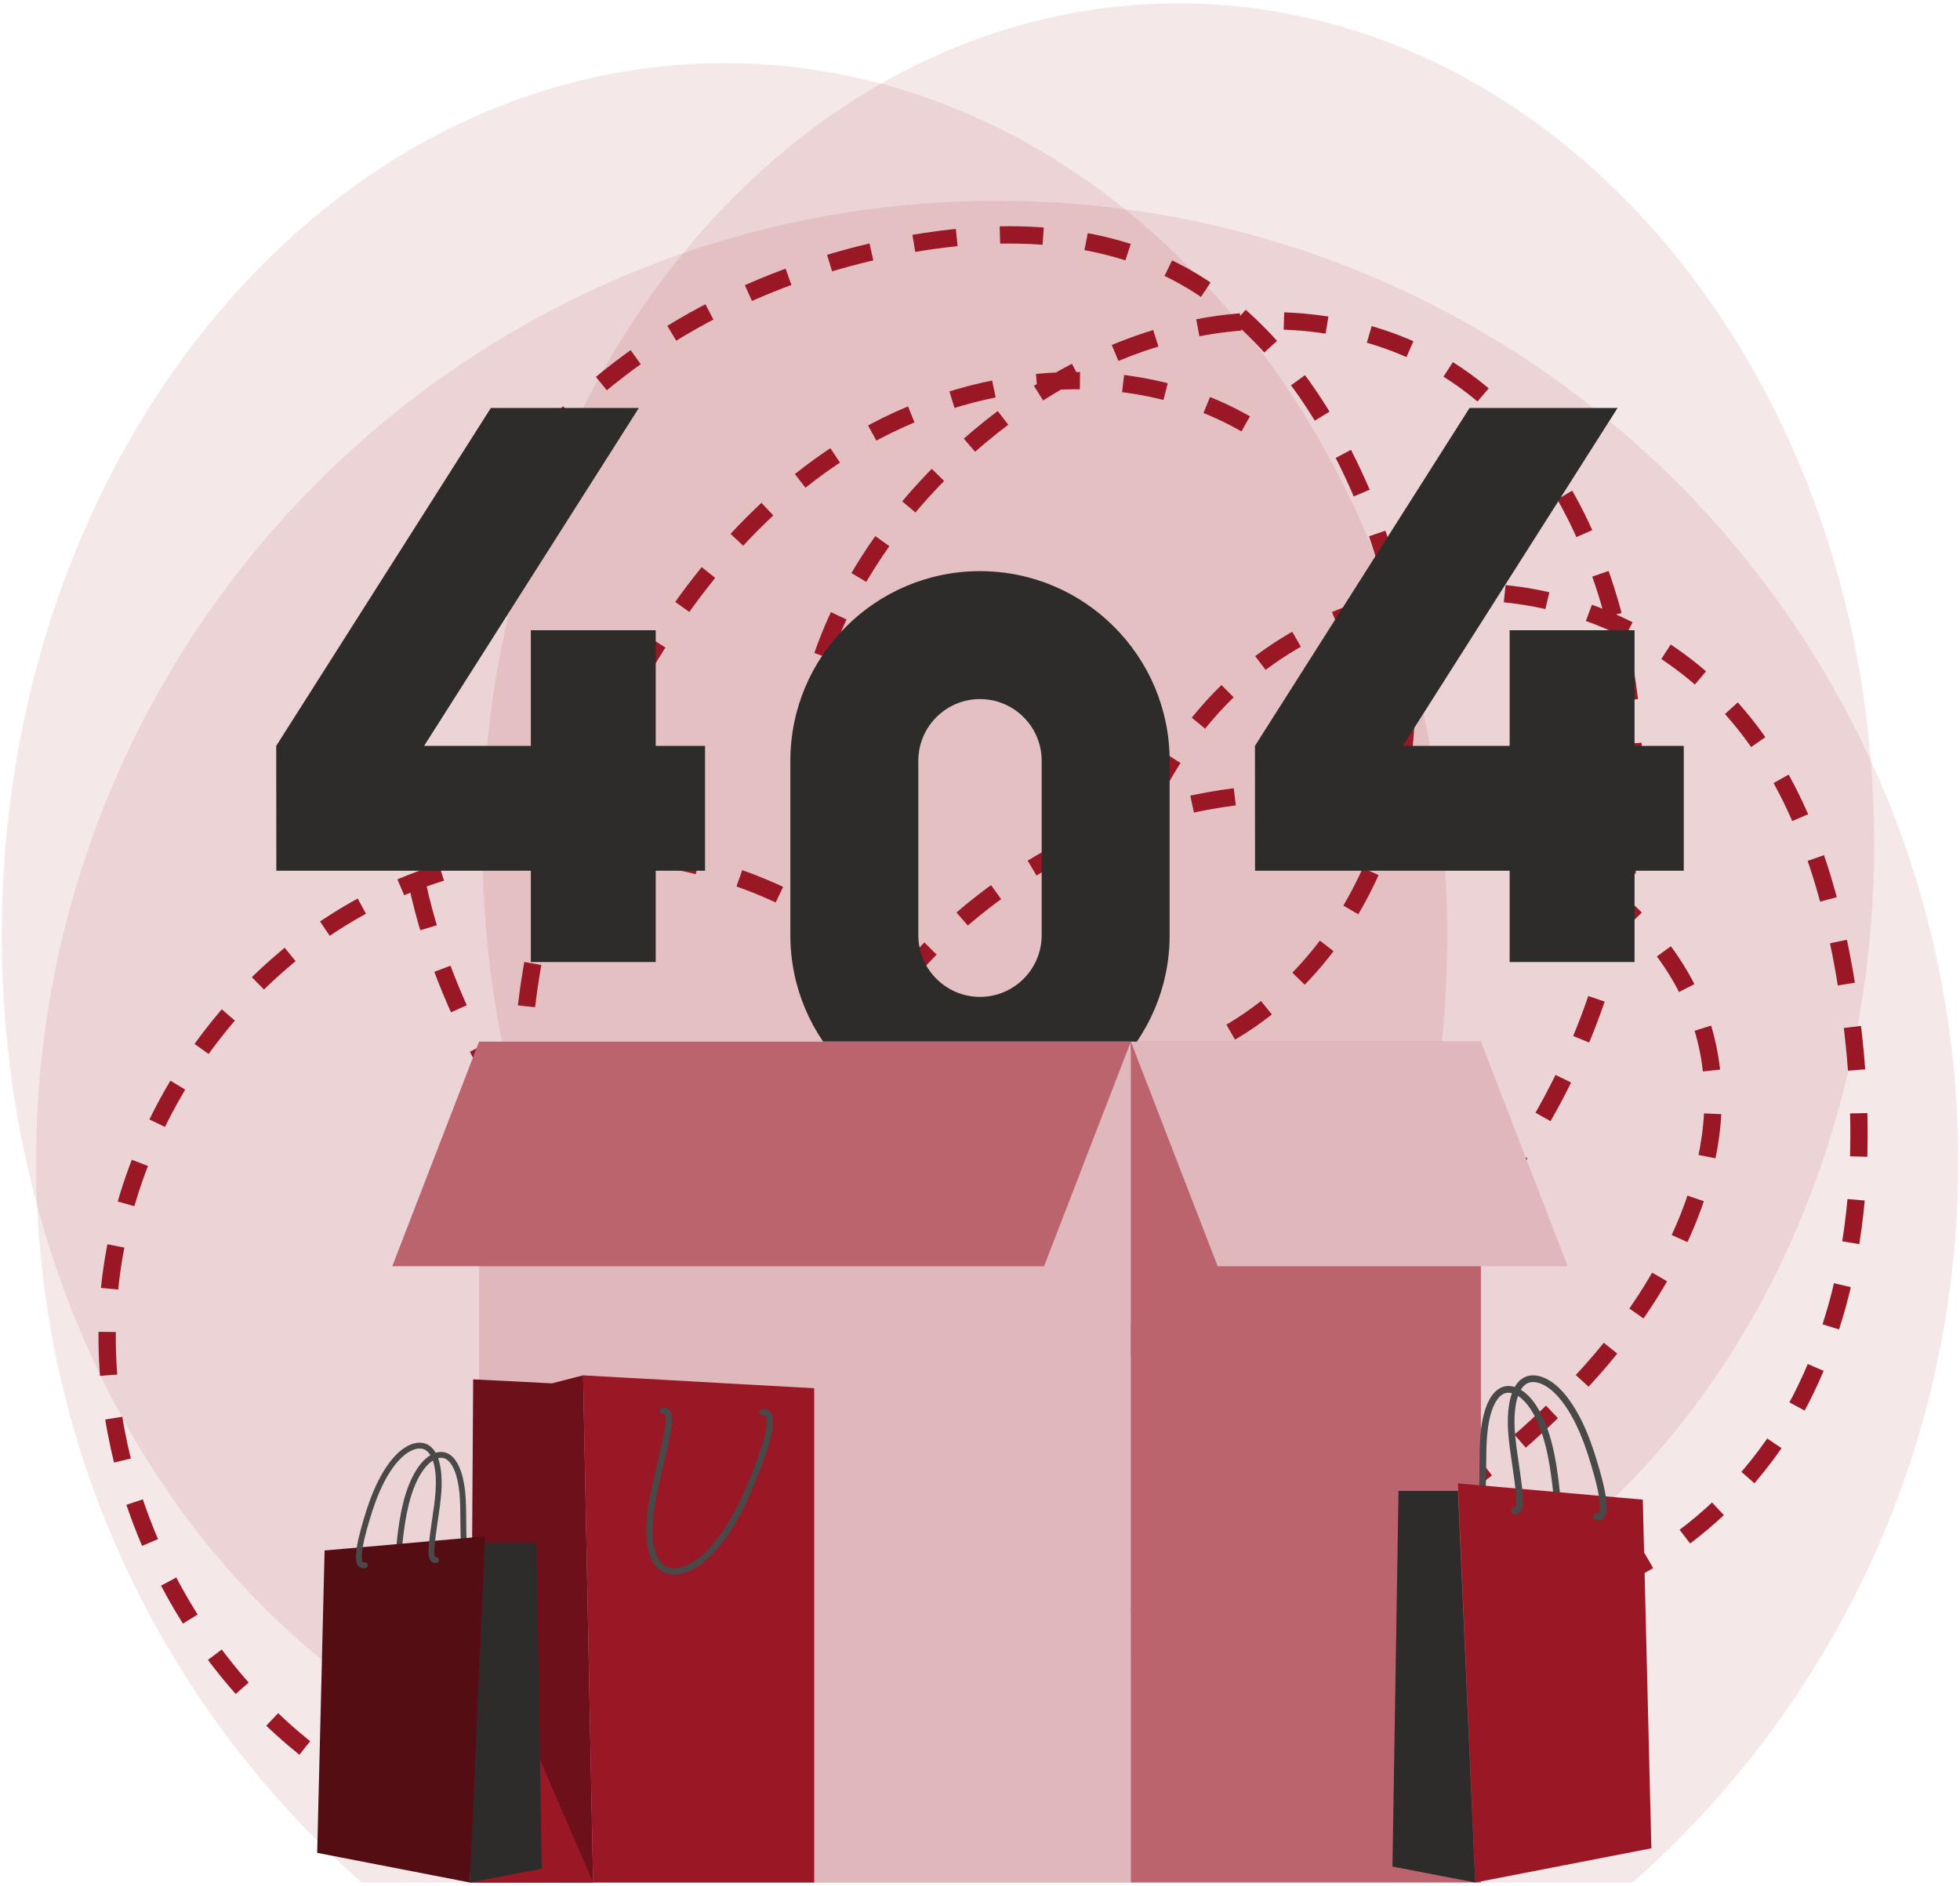
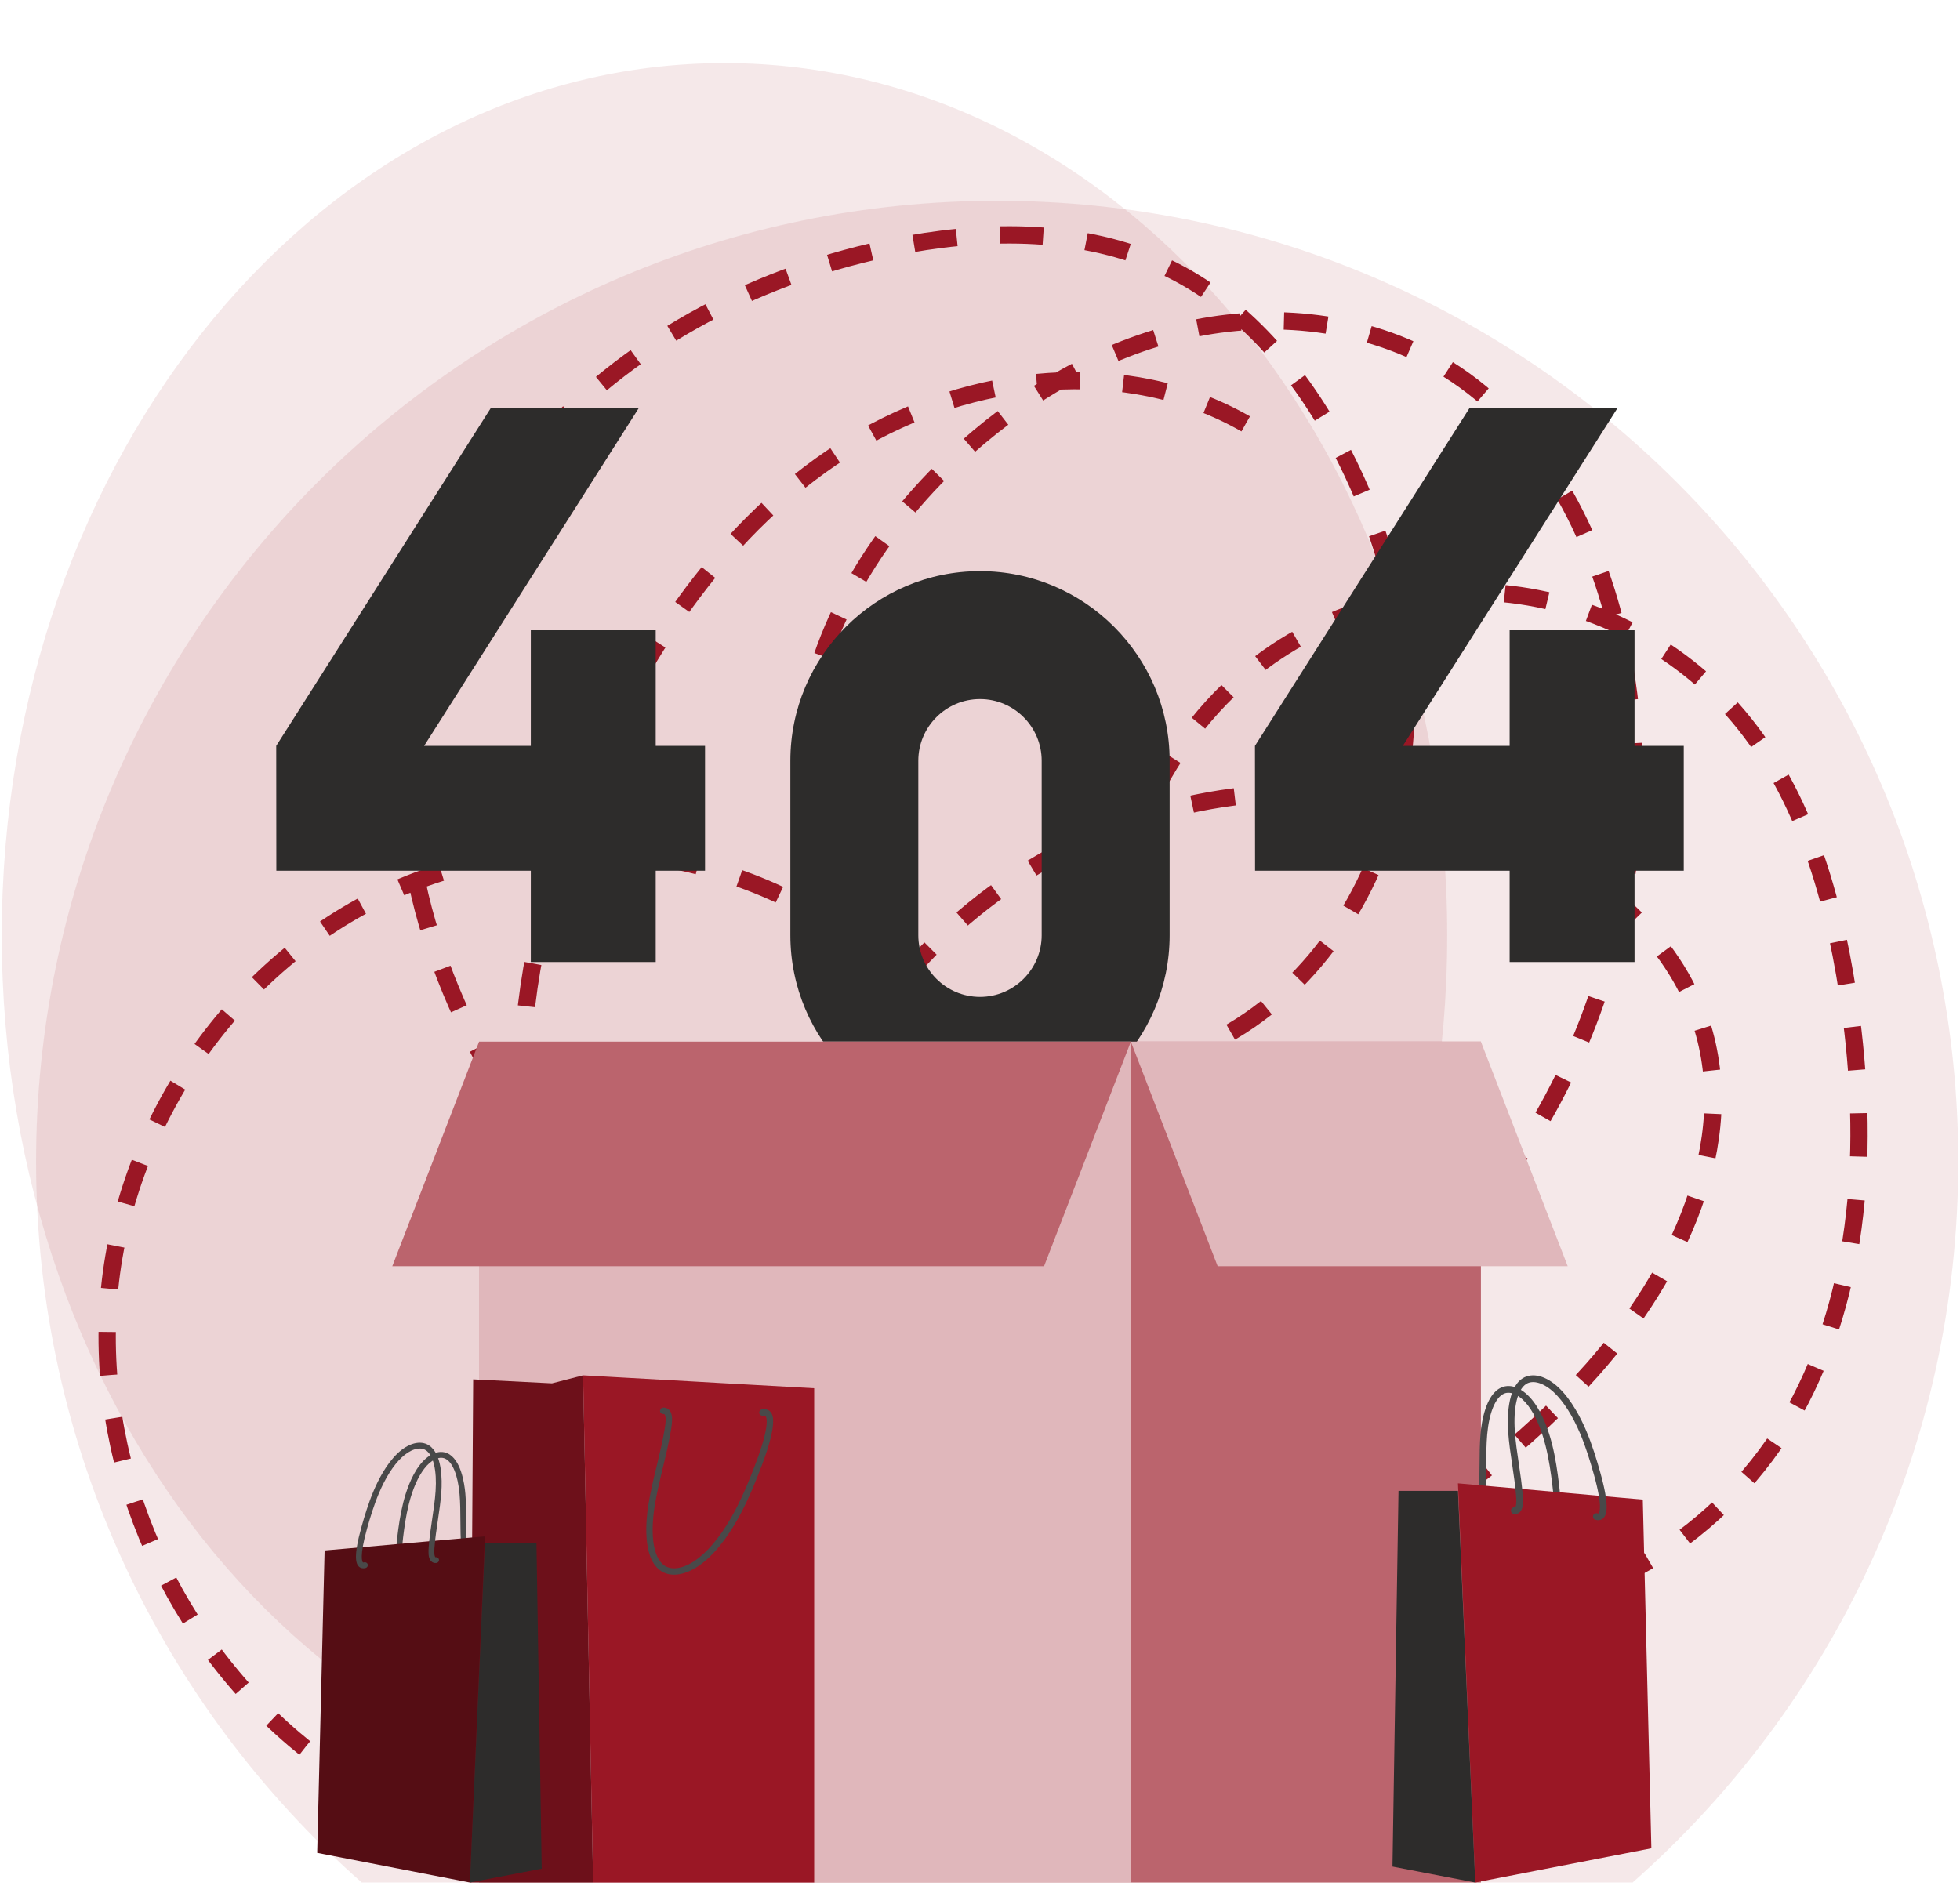
<svg xmlns="http://www.w3.org/2000/svg" width="292" height="281" viewBox="0 0 292 281" fill="none">
  <path opacity="0.1" d="M53.889 280.5H243.227C272.97 254.263 291.736 215.873 291.736 173.096C291.736 94.017 227.636 29.917 148.557 29.917C69.486 29.917 5.377 94.017 5.377 173.097C5.377 215.873 24.146 254.263 53.889 280.5Z" fill="#9A1725" />
  <path opacity="0.1" d="M107.933 269.341C167.397 269.341 215.602 211.153 215.602 139.374C215.602 67.596 167.397 9.408 107.933 9.408C48.469 9.408 0.264 67.596 0.264 139.374C0.264 211.153 48.469 269.341 107.933 269.341Z" fill="#9A1725" />
-   <path opacity="0.1" d="M175.545 250.785C232.802 250.785 279.218 194.757 279.218 125.642C279.218 56.528 232.802 0.5 175.545 0.5C118.288 0.5 71.872 56.528 71.872 125.642C71.872 194.757 118.288 250.785 175.545 250.785Z" fill="#9A1725" />
  <path d="M185.581 63.158C167.794 52.953 144.548 55.543 127.025 66.195C109.502 76.848 97.134 94.45 88.802 113.188C77.089 139.528 72.764 170.879 85.151 196.91C98.062 224.039 128.197 241.02 158.241 241.304C188.284 241.588 217.391 226.528 237.288 204.017C249.796 189.865 259.296 170.344 253.438 152.389C249.266 139.599 237.968 130.21 225.675 124.744C208.275 117.008 187.995 115.97 169.896 121.889C151.797 127.809 136.05 140.63 126.585 157.153C115.645 176.251 113.296 199.021 113.011 221.029C112.824 235.423 112.924 251.275 103.549 262.199C96.328 270.612 84.487 274.211 73.464 273.014C62.442 271.818 52.233 266.307 43.791 259.121C24.64 242.822 13.792 217.001 16.329 191.982C18.867 166.963 35.023 143.575 57.856 133.036C80.688 122.497 109.395 125.568 129.021 141.291C146.827 155.555 155.898 177.692 167.275 197.468C178.651 217.244 195.557 236.893 218.269 239.05C238.886 241.008 258.734 226.99 268.239 208.591C277.744 190.192 278.411 168.372 275.272 147.902C272.938 132.689 268.331 117.24 258.117 105.726C248.842 95.271 235.206 88.813 221.241 88.262C207.277 87.711 193.174 93.075 183.105 102.767C169.286 116.068 163.867 135.926 162.209 155.035C160.55 174.143 162.045 193.489 159.282 212.47C158.111 220.516 155.188 229.645 147.577 232.507C139.097 235.697 130.251 229.251 123.715 222.977C110.203 210.008 97.811 195.873 86.72 180.781C73.234 162.431 61.336 141.565 60.556 118.805C59.864 98.58 68.401 78.497 82.383 63.868C96.365 49.239 115.465 39.938 135.388 36.392C148.575 34.045 162.72 34.245 174.686 40.264C186.036 45.974 194.4 56.421 200.181 67.735C207.374 81.814 211.077 97.953 208.883 113.61C206.689 129.267 198.211 144.299 184.907 152.842C171.603 161.384 153.474 162.626 139.906 154.509C125.269 145.752 117.916 127.437 119.674 110.471C121.432 93.505 131.199 78.086 143.948 66.755C153.661 58.123 165.357 51.473 178.096 48.912C190.836 46.352 204.64 48.117 215.667 54.992C229.634 63.7 237.814 79.56 241.297 95.647C248.524 129.019 236.98 165.822 211.989 189.089C186.997 212.355 149.464 221.242 116.693 211.651" stroke="#9A1725" stroke-width="2.578" stroke-miterlimit="10" stroke-dasharray="6.45 6.45" />
  <path d="M105.037 111.137V129.744H97.688V143.343H79.08V129.744H41.168L41.152 111.137L73.126 60.789H95.175L63.187 111.137H79.08V93.91H97.688V111.137H105.037Z" fill="#2D2C2B" />
  <path d="M250.847 111.137V129.744H243.513V143.343H224.905V129.744H186.978L186.962 111.137L218.935 60.789H240.985L208.996 111.137H224.905V93.91H243.513V111.137H250.847Z" fill="#2D2C2B" />
  <path d="M146 167.604C130.422 167.604 117.747 154.931 117.747 139.352V113.354C117.747 97.775 130.422 85.101 146 85.101C161.579 85.101 174.252 97.775 174.252 113.354V139.352C174.252 154.931 161.579 167.604 146 167.604ZM146 104.165C140.933 104.165 136.811 108.286 136.811 113.354V139.352C136.811 144.419 140.933 148.54 146 148.54C151.067 148.54 155.188 144.418 155.188 139.352V113.354C155.188 108.286 151.067 104.165 146 104.165Z" fill="#2D2C2B" />
  <path d="M168.474 155.209H71.374V280.5H168.474V155.209Z" fill="#E0B7BB" />
  <path d="M168.474 155.209H71.374V280.5H168.474V155.209Z" fill="#E0B7BB" />
  <path d="M220.626 155.209H168.475V280.5H220.626V155.209Z" fill="#BB646D" />
  <path d="M168.474 155.209L155.543 188.669H58.443L71.374 155.209H168.474Z" fill="#BB646D" />
  <path d="M220.625 155.209L233.557 188.669H181.406L168.475 155.209H220.625Z" fill="#E0B7BB" />
  <path d="M121.298 206.854V280.497L88.362 280.499L86.87 204.931L87.126 204.945L90.271 205.121L93.687 205.311L103.92 205.882L107.24 206.072L112.258 206.35L121.298 206.854Z" fill="#9A1725" />
  <path d="M88.362 280.498H70.006L70.493 205.529L82.232 206.122L86.87 204.93L88.362 280.498Z" fill="#6D101A" />
-   <path d="M88.362 280.498H70.006L80.396 262.066L88.362 280.498Z" fill="#9A1725" />
  <path d="M113.971 209.969C113.832 209.957 113.674 209.964 113.499 209.998C113.24 210.047 113.07 210.297 113.119 210.556C113.169 210.815 113.417 210.987 113.678 210.936C113.957 210.882 114.026 210.967 114.055 211.002C114.193 211.167 114.772 212.28 112.578 218.066C111.766 220.208 110.763 222.723 109.483 225.133C107.856 228.195 106.018 230.594 104.167 232.074C102.123 233.709 100.088 234.134 98.859 233.182C97.349 232.014 96.851 228.745 97.528 224.441C97.826 222.543 98.301 220.57 98.76 218.663C99.215 216.777 99.684 214.826 99.989 212.927C100.153 211.908 100.21 211.102 99.952 210.48C99.743 209.974 99.275 209.686 98.754 209.744C98.492 209.773 98.304 210.01 98.334 210.272C98.364 210.534 98.597 210.72 98.863 210.692C98.975 210.678 99.038 210.768 99.07 210.845C99.252 211.286 99.16 212.068 99.046 212.775C98.747 214.638 98.282 216.571 97.832 218.44C97.368 220.366 96.889 222.356 96.584 224.293C96.233 226.527 95.695 231.941 98.274 233.937C99.87 235.172 102.357 234.744 104.764 232.82C107.229 230.849 109.149 227.795 110.326 225.581C111.631 223.124 112.649 220.575 113.472 218.405C115.974 211.802 115.081 210.738 114.787 210.388C114.63 210.203 114.373 210.005 113.971 209.969Z" fill="#494949" />
  <path d="M60.193 234.646C59.948 234.646 59.769 234.551 59.665 234.475C59.217 234.148 58.681 233.227 59.19 229.012C59.374 227.487 59.623 225.686 60.074 223.893C60.48 222.275 61.234 219.995 62.516 218.322C63.79 216.66 65.373 215.976 66.643 216.54C68.673 217.437 69.196 221.048 69.327 222.559C69.439 223.855 69.447 225.212 69.455 226.524C69.463 227.792 69.471 229.104 69.573 230.341C69.597 230.618 69.651 231.264 69.843 231.525C70.067 231.443 70.326 231.569 70.41 231.791C70.493 232.015 70.39 232.277 70.166 232.36C69.795 232.499 69.393 232.372 69.146 232.038C68.835 231.615 68.759 230.978 68.712 230.413C68.606 229.142 68.598 227.814 68.59 226.529C68.583 225.234 68.575 223.895 68.465 222.633C68.22 219.806 67.409 217.824 66.293 217.33C65.416 216.944 64.206 217.54 63.202 218.848C62.259 220.079 61.467 221.896 60.912 224.104C60.474 225.851 60.23 227.618 60.049 229.116C59.548 233.267 60.148 233.757 60.174 233.776C60.202 233.797 60.299 233.752 60.31 233.747C60.528 233.647 60.784 233.742 60.883 233.959C60.983 234.176 60.888 234.433 60.671 234.532C60.492 234.615 60.332 234.646 60.193 234.646Z" fill="#494949" />
  <path d="M72.243 228.923L70.004 280.5L47.253 276.081L48.359 231.023L51.712 230.732L54.726 230.467L64.028 229.645L67.129 229.373L69.99 229.122L72.243 228.923Z" fill="#550D14" />
  <path d="M72.241 229.892H79.922L80.702 278.44L70.006 280.5L72.241 229.892Z" fill="#2D2C2B" />
  <path d="M54.128 233.683C53.785 233.683 53.564 233.524 53.45 233.41C53.031 232.992 52.616 231.924 53.86 227.497C54.313 225.888 54.88 223.994 55.662 222.146C56.367 220.478 57.555 218.158 59.206 216.579C60.84 215.017 62.636 214.549 63.894 215.355C65.908 216.648 65.868 220.599 65.757 222.237C65.662 223.647 65.445 225.105 65.235 226.515C65.031 227.881 64.821 229.293 64.725 230.644C64.702 230.973 64.653 231.659 64.821 231.98C64.851 232.038 64.875 232.032 64.882 232.031C65.118 231.987 65.345 232.135 65.393 232.368C65.44 232.603 65.289 232.831 65.055 232.878C64.645 232.959 64.255 232.765 64.054 232.38C63.821 231.933 63.809 231.338 63.863 230.582C63.961 229.199 64.173 227.77 64.379 226.388C64.587 224.995 64.802 223.554 64.894 222.179C65.103 219.085 64.555 216.806 63.427 216.083C62.537 215.511 61.114 215.952 59.804 217.204C58.582 218.373 57.425 220.198 56.459 222.483C55.696 224.287 55.138 226.148 54.693 227.731C53.478 232.056 53.998 232.734 54.061 232.797C54.089 232.825 54.152 232.825 54.248 232.798C54.476 232.732 54.717 232.866 54.782 233.096C54.848 233.326 54.714 233.565 54.485 233.63C54.354 233.667 54.235 233.683 54.128 233.683Z" fill="#494949" />
  <path d="M231.098 227.624C231.381 227.624 231.587 227.514 231.708 227.427C232.224 227.05 232.842 225.988 232.255 221.128C232.043 219.369 231.756 217.293 231.236 215.225C230.767 213.358 229.898 210.729 228.42 208.801C226.951 206.884 225.126 206.095 223.66 206.746C221.32 207.78 220.717 211.944 220.566 213.686C220.437 215.18 220.427 216.745 220.418 218.258C220.409 219.721 220.4 221.233 220.282 222.66C220.255 222.979 220.193 223.724 219.971 224.025C219.712 223.93 219.413 224.075 219.317 224.333C219.221 224.591 219.34 224.892 219.598 224.989C220.027 225.148 220.49 225.002 220.775 224.617C221.133 224.13 221.221 223.394 221.275 222.743C221.397 221.277 221.407 219.746 221.416 218.264C221.424 216.771 221.434 215.227 221.56 213.771C221.842 210.512 222.778 208.226 224.064 207.657C225.075 207.212 226.472 207.898 227.629 209.407C228.717 210.827 229.63 212.922 230.269 215.468C230.775 217.482 231.056 219.519 231.265 221.247C231.843 226.034 231.15 226.599 231.12 226.62C231.088 226.645 230.976 226.593 230.964 226.587C230.712 226.472 230.417 226.582 230.303 226.832C230.187 227.082 230.297 227.378 230.547 227.493C230.754 227.588 230.938 227.624 231.098 227.624Z" fill="#494949" />
  <path d="M217.203 221.024L219.785 280.499L246.02 275.404L244.744 223.446L240.878 223.11L237.402 222.804L226.676 221.857L223.101 221.544L219.801 221.254L217.203 221.024Z" fill="#9A1725" />
  <path d="M217.205 222.142H208.348L207.448 278.125L219.783 280.5L217.205 222.142Z" fill="#2D2C2B" />
  <path d="M238.094 226.514C238.488 226.514 238.743 226.33 238.875 226.199C239.359 225.717 239.837 224.485 238.402 219.38C237.881 217.525 237.226 215.342 236.325 213.21C235.511 211.287 234.142 208.611 232.238 206.79C230.353 204.99 228.283 204.45 226.832 205.38C224.51 206.87 224.556 211.426 224.683 213.316C224.793 214.941 225.044 216.623 225.286 218.249C225.521 219.824 225.763 221.452 225.874 223.009C225.901 223.389 225.957 224.18 225.763 224.55C225.728 224.617 225.701 224.611 225.692 224.608C225.42 224.559 225.159 224.729 225.104 224.998C225.049 225.268 225.224 225.531 225.493 225.586C225.966 225.679 226.416 225.455 226.648 225.011C226.916 224.496 226.93 223.81 226.868 222.938C226.755 221.343 226.51 219.696 226.273 218.102C226.033 216.495 225.785 214.834 225.678 213.249C225.437 209.681 226.07 207.053 227.371 206.219C228.397 205.56 230.037 206.068 231.548 207.511C232.958 208.859 234.292 210.964 235.406 213.599C236.286 215.679 236.928 217.825 237.441 219.65C238.843 224.638 238.244 225.42 238.171 225.493C238.138 225.525 238.066 225.525 237.955 225.494C237.692 225.418 237.414 225.572 237.339 225.837C237.263 226.102 237.417 226.378 237.682 226.453C237.833 226.496 237.97 226.514 238.094 226.514Z" fill="#494949" />
</svg>